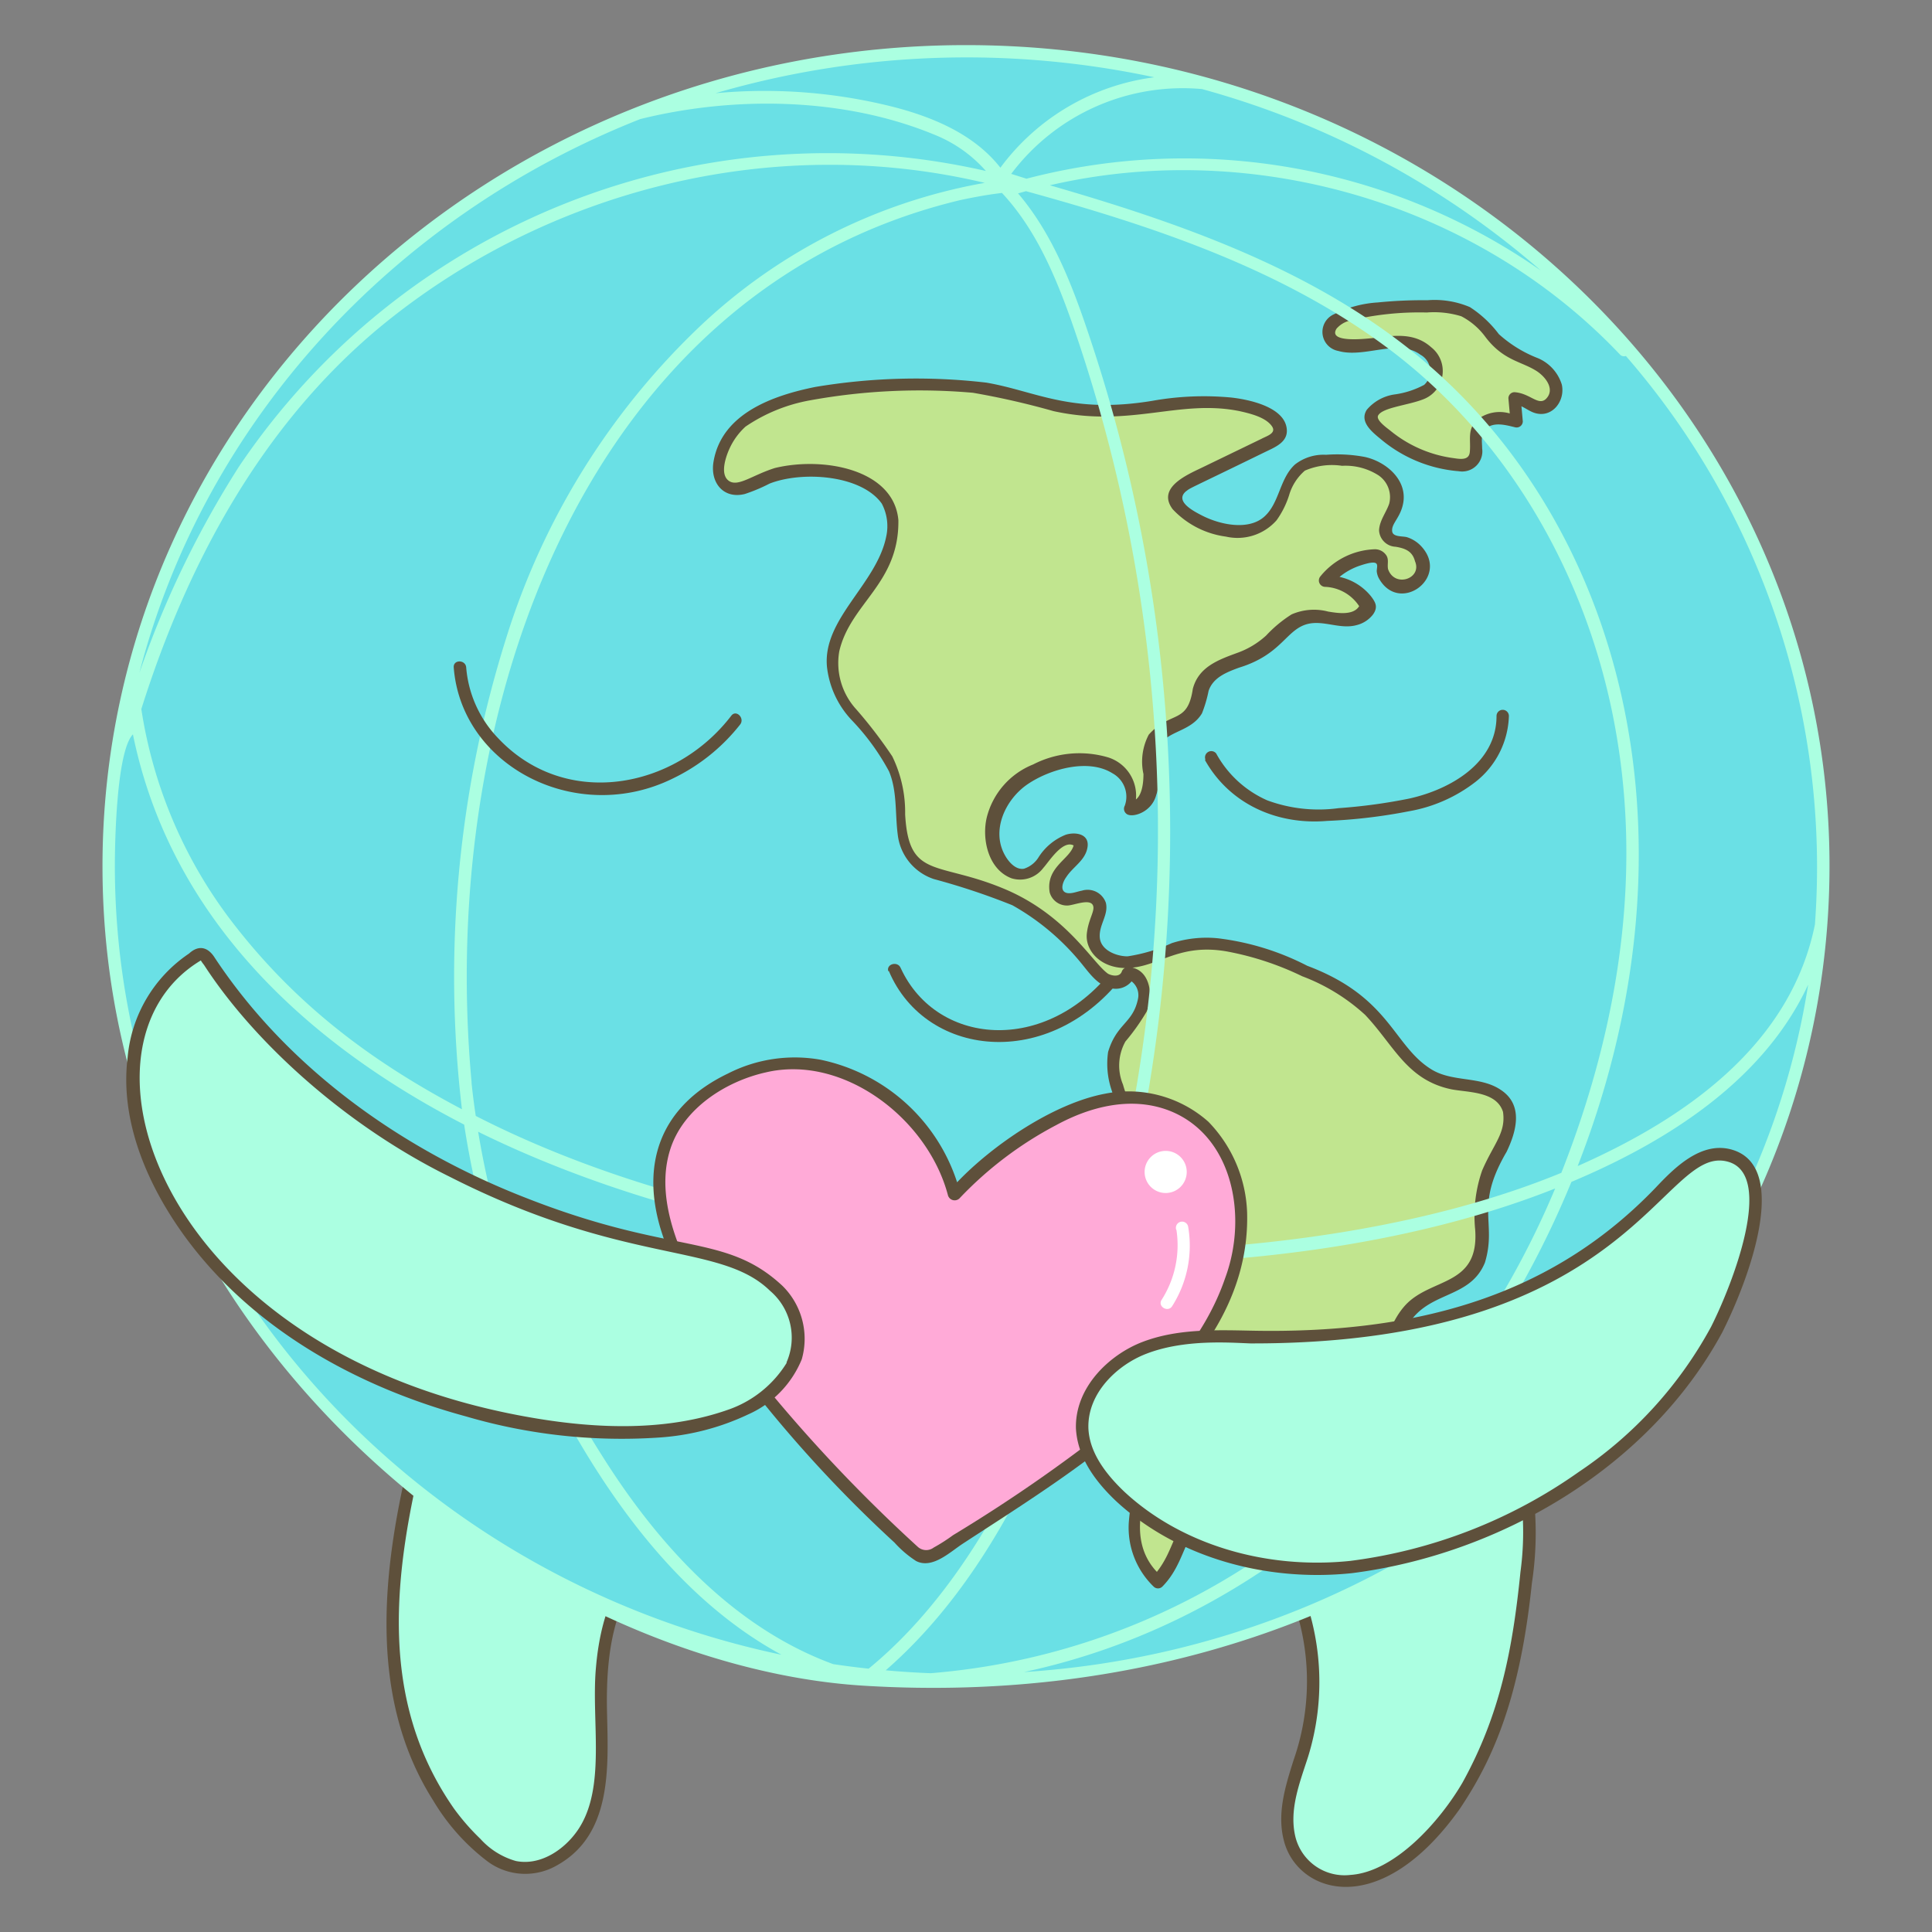
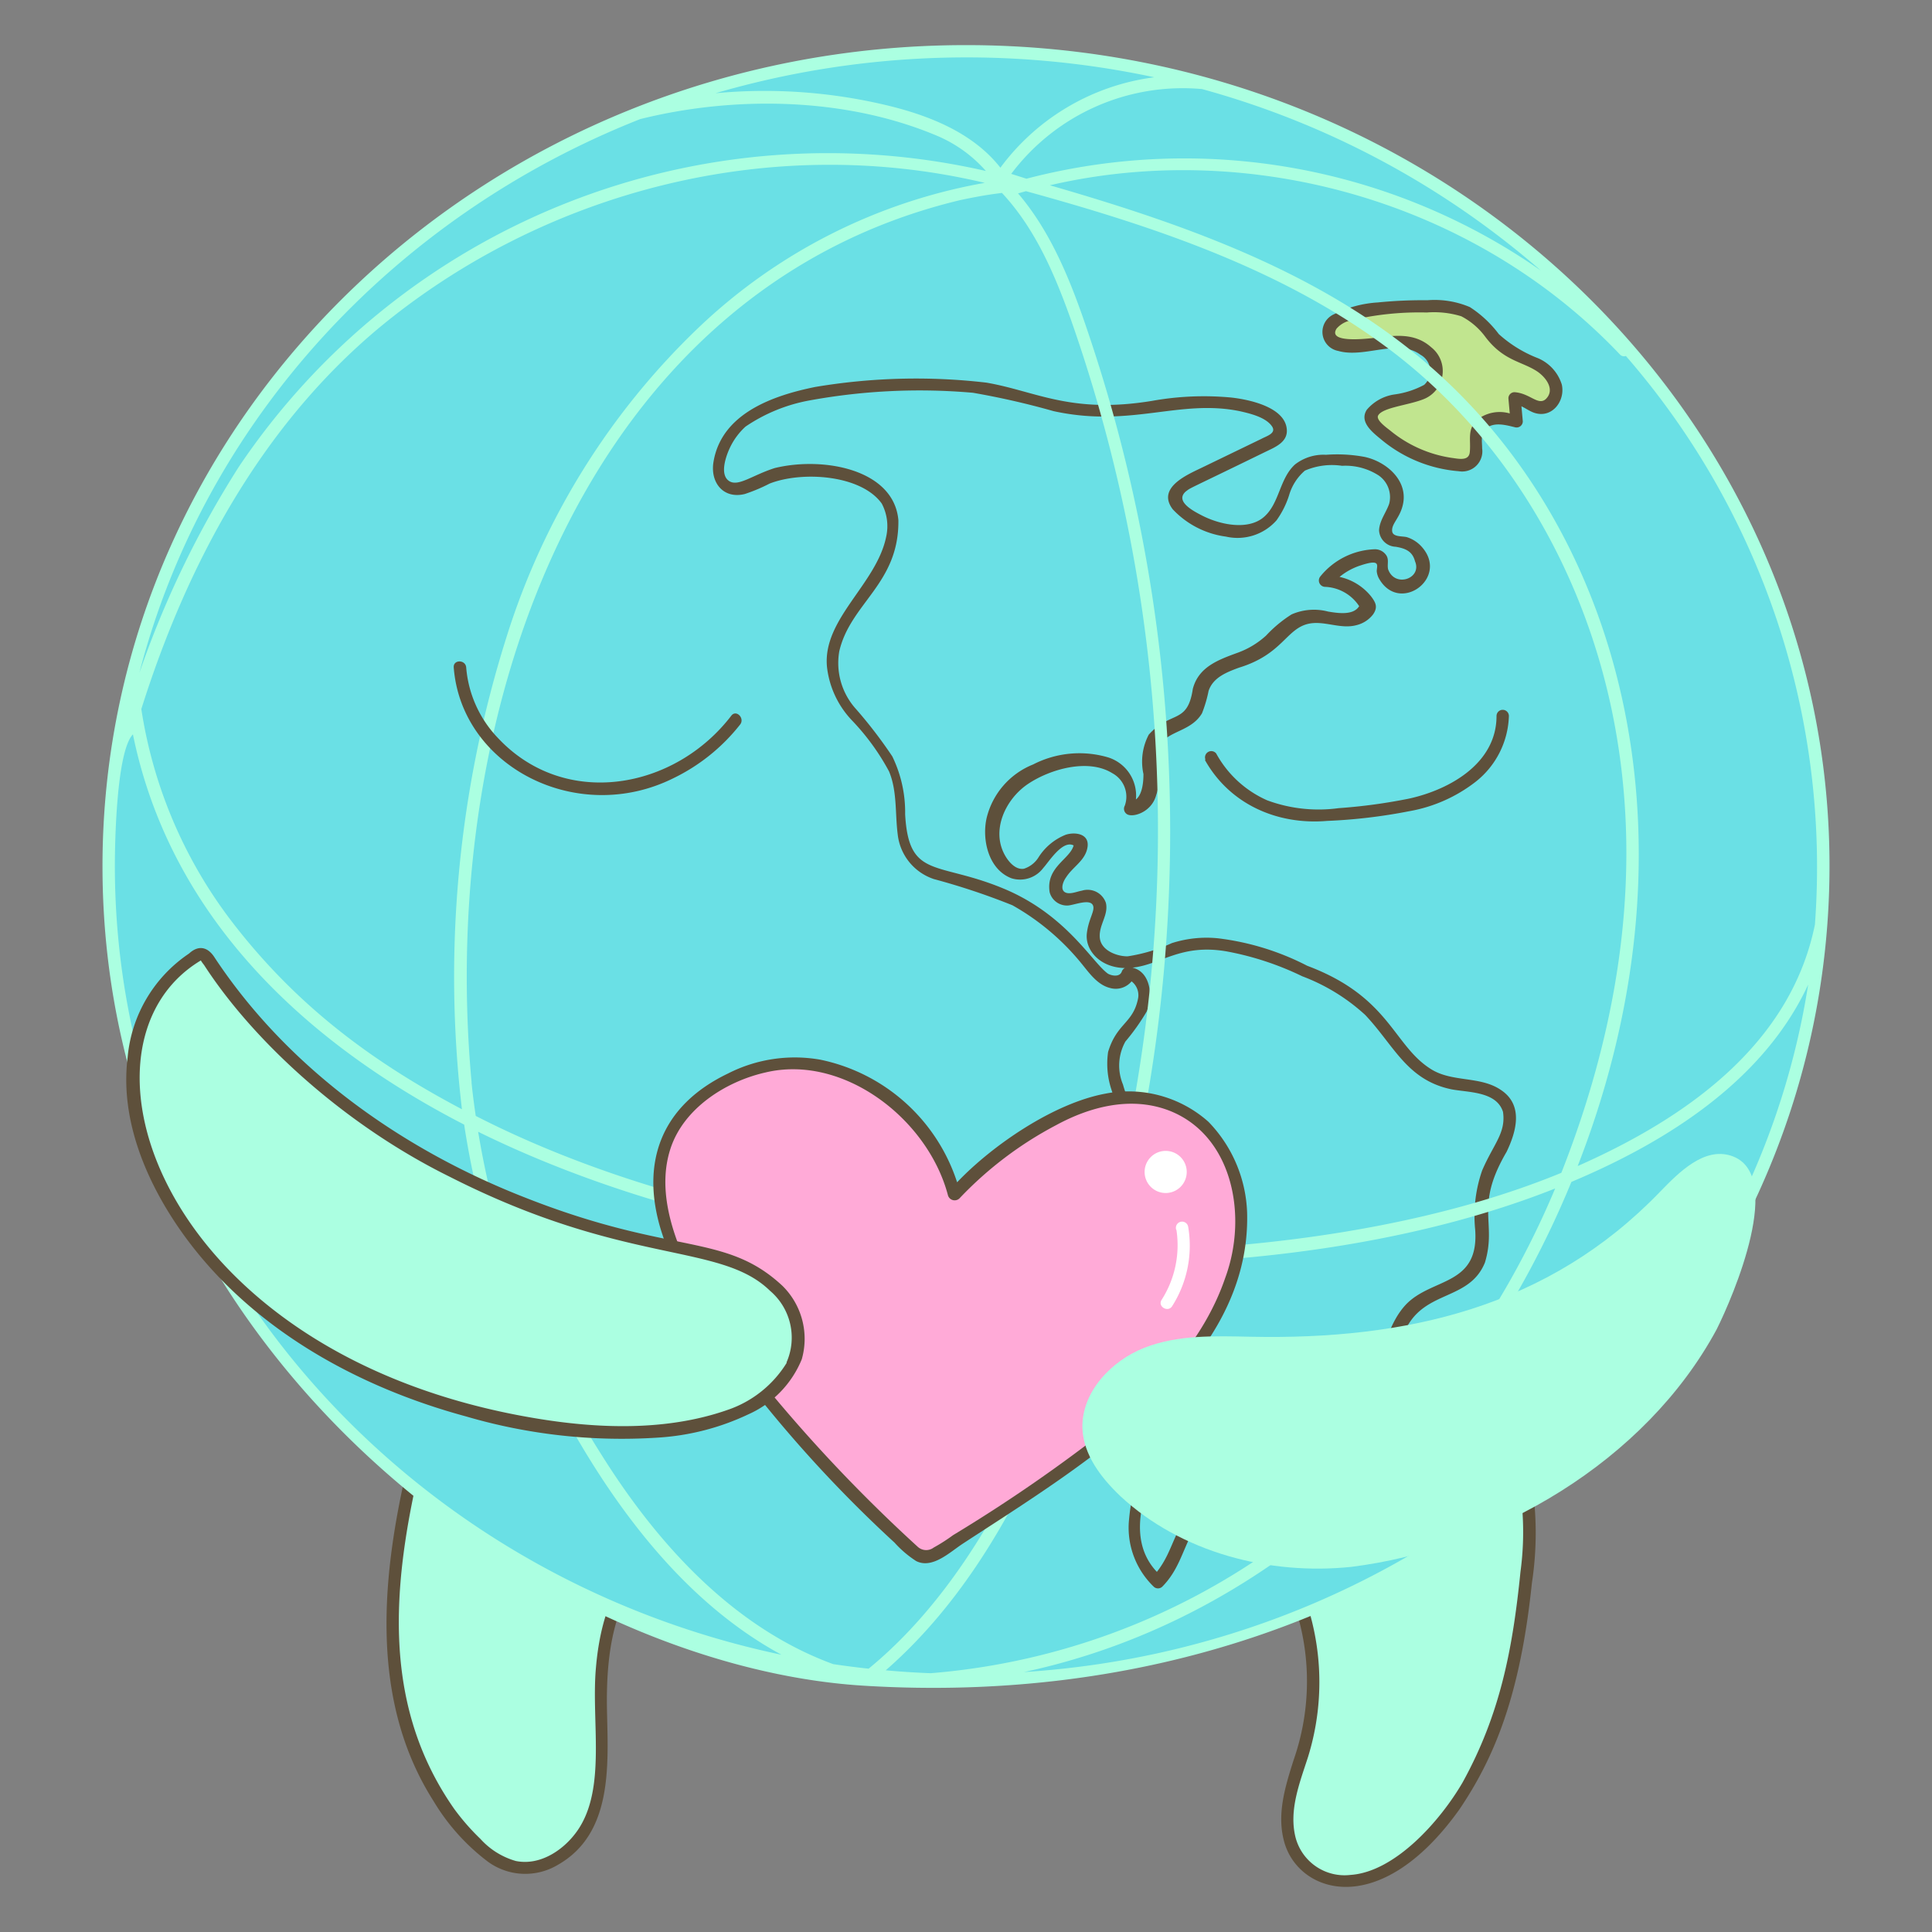
<svg xmlns="http://www.w3.org/2000/svg" viewBox="0 0 200 200" id="Love-And-Peace--Streamline-Seoul">
  <rect x="0" y="0" width="200" height="200" fill="#808080" stroke="none" />
  <desc>
    Love And Peace Streamline Illustration: https://streamlinehq.com
  </desc>
  <title>love-and-peace</title>
  <g>
    <path d="M43.45 149.43c-1.82 7.15 -3.23 14.53 -2.64 21.83 1 12.21 7.63 20.15 11.87 21.76 3.43 1.12 7.14 -1.57 8.54 -4.89s1.12 -7.06 1 -10.67c-0.18 -6.18 0.65 -13.24 5.66 -16.86Z" fill="#abffe1" stroke-width="1" />
    <path d="M42.78 149.29c-3.08 12.14 -5 26 2.09 37.14a22 22 0 0 0 5.61 6.27 6.56 6.56 0 0 0 7.23 0.37c5.66 -3.18 5.26 -10.14 5.13 -15.74s0.45 -12.47 5.34 -16.08c0.66 -0.48 0 -1.6 -0.64 -1.1 -4 2.93 -5.44 7.7 -5.85 12.5 -0.5 5.54 1.1 12.43 -1.87 16.79 -1.36 2 -3.85 3.73 -6.42 3.21a7.82 7.82 0 0 1 -3.66 -2.28 23.66 23.66 0 0 1 -2.74 -3.14c-7.87 -11.27 -6.32 -24.3 -3 -37.64a0.66 0.66 0 1 0 -1.28 -0.34Z" fill="#5e503b" stroke-width="1" />
    <path d="m157.9 153.16 -24.23 10.4a25.1 25.1 0 0 1 1.42 16.94 52.65 52.65 0 0 0 -1.71 6.29 7.41 7.41 0 0 0 1.52 6.13 6.46 6.46 0 0 0 5.87 1.63 13.07 13.07 0 0 0 5.55 -3c7.88 -7 10.41 -18 11.72 -28.44a33.79 33.79 0 0 0 -0.14 -9.95Z" fill="#abffe1" stroke-width="1" />
    <path d="M133.11 163.89a24.69 24.69 0 0 1 0.81 18.29c-0.86 2.71 -1.76 5.57 -1 8.41 1.39 5.34 9.82 8.39 18.15 -3.27 3.61 -5.34 6.3 -11.76 7.51 -23.43a34.29 34.29 0 0 0 -0.08 -10.89c-0.18 -0.81 -1.41 -0.47 -1.28 0.34a30.6 30.6 0 0 1 0.18 9.36c-0.82 8.11 -2.12 14.8 -6 21.83 -2.33 4 -7 9.25 -11.59 9.56a5.24 5.24 0 0 1 -5.69 -3.86c-0.72 -2.82 0.42 -5.66 1.28 -8.33a26.12 26.12 0 0 0 -1.16 -18.57c-0.34 -0.76 -1.45 -0.1 -1.11 0.65Z" fill="#5e503b" stroke-width="1" />
    <path d="M11.25 89.62a88.75 84.31 0 1 0 177.5 0 88.75 84.31 0 1 0 -177.5 0" fill="#6ae0e5" stroke-width="1" />
-     <path d="M92 100.49c3.88 9.24 17.3 10.5 24.85 -0.24 0.47 -0.67 -0.63 -1.28 -1.11 -0.64 -6.88 9.69 -18.7 8.86 -22.5 0.6 -0.3 -0.76 -1.54 -0.42 -1.28 0.35Z" fill="#5e503b" stroke-width="1" />
+     <path d="M92 100.49Z" fill="#5e503b" stroke-width="1" />
    <path d="M161.09 40a3.69 3.69 0 0 0 -2.24 -2.43 21.62 21.62 0 0 1 -2.85 -1.43c-1.52 -1.07 -2.4 -2.91 -4 -3.79a8.53 8.53 0 0 0 -3.93 -0.61 27 27 0 0 0 -8.5 0.88c-3 0.85 -2.72 4.24 2.71 3a9 9 0 0 1 4.49 0.15 3 3 0 0 1 1.93 3.6c-1 2.27 -4.64 1.49 -6.42 3.21a1.07 1.07 0 0 0 -0.33 0.57 1.14 1.14 0 0 0 0.4 0.77 13.66 13.66 0 0 0 8.65 4.23 2.07 2.07 0 0 0 1.29 -0.21c1 -0.67 0.23 -2.25 0.64 -3.35a2.18 2.18 0 0 1 1.81 -1.29 6.36 6.36 0 0 1 2.29 0.29l-0.22 -2.38c1 0 1.74 0.95 2.72 0.95a1.86 1.86 0 0 0 1.56 -2.16Z" fill="#c1e58f" stroke-width="1" />
    <path d="M161.68 39.82a4.36 4.36 0 0 0 -2.47 -2.74 13.1 13.1 0 0 1 -4.05 -2.49 11.64 11.64 0 0 0 -3 -2.8 9.35 9.35 0 0 0 -4.4 -0.71 46.52 46.52 0 0 0 -5.14 0.23 11.6 11.6 0 0 0 -4.5 1.21 2 2 0 0 0 0.42 3.81c2.73 0.78 6.19 -1.32 8.5 0.39a1.93 1.93 0 0 1 0.39 3.12 9.07 9.07 0 0 1 -3.12 1 4.62 4.62 0 0 0 -2.82 1.58c-0.83 1.29 0.67 2.39 1.52 3.1a14.31 14.31 0 0 0 8 3.26 2.09 2.09 0 0 0 2.42 -2.37c0 -0.69 -0.19 -1.52 0.4 -2.05 0.82 -0.71 2.06 -0.36 3 -0.13a0.64 0.64 0 0 0 0.81 -0.61l-0.14 -1.56c0.4 0.19 0.79 0.46 1.18 0.62 1.89 0.76 3.38 -1.1 3 -2.86ZM160 41.33c-0.79 0.67 -1.63 -0.62 -3.21 -0.73a0.63 0.63 0 0 0 -0.64 0.64l0.14 1.56a3.77 3.77 0 0 0 -3.29 0.59c-1.18 1 -0.71 2.16 -0.85 3.43 -0.1 0.91 -1.11 0.68 -1.79 0.59a13 13 0 0 1 -6.41 -2.81c-0.36 -0.29 -1.53 -1.1 -1.29 -1.58 0.44 -0.84 3.1 -1.06 4.69 -1.69a3.13 3.13 0 0 0 0.81 -5.38c-1.81 -1.62 -4 -1.19 -6.24 -0.93 -0.22 0 -4.55 0.57 -3.56 -1a2.69 2.69 0 0 1 1.45 -0.85 30.86 30.86 0 0 1 7.89 -0.82 9.6 9.6 0 0 1 3.57 0.39 7.19 7.19 0 0 1 2.49 2.13c1.89 2.5 3.76 2.52 5.37 3.58 0.97 0.66 1.87 1.94 0.87 2.88Z" fill="#5e503b" stroke-width="1" />
-     <path d="M88.14 49.34c5.41 1.54 5.17 6.46 2 11.11 -1.9 2.78 -4.32 5.58 -4 8.91 0.42 4.35 5.36 7 6.55 11.17 1.1 4 -1 9.23 5.4 10.35a30 30 0 0 1 8.06 3 27.64 27.64 0 0 1 6.85 6.27 4.45 4.45 0 0 0 1.8 1.5 1.51 1.51 0 0 0 2 -0.79c1.64 0.14 2 2.56 1.15 4s-2.26 2.56 -2.67 4.13a6.26 6.26 0 0 0 0.16 3.07c1.53 6.25 6.56 9.3 8.83 14.59 2.35 5.48 -0.08 14.36 -2.45 19.42 -1.39 2.92 -3.21 5.65 -4.06 8.77s-0.44 6.86 2 8.93c1.67 -1.7 2.21 -4.19 3.43 -6.23 4.13 -7 15 -7.43 19.11 -14.38 1.07 -1.81 1.59 -3.85 2.56 -5.8 1.72 -3.55 4.38 -3.11 7 -5.22s0.92 -6.24 1.77 -9.44c0.8 -2.94 3.86 -5.9 2.17 -8.44 -1.28 -2 -4.22 -1.56 -6.42 -2.26 -3.85 -1.19 -5.47 -5.54 -8.48 -8.13a21 21 0 0 0 -5.14 -2.94c-4.44 -2 -9.37 -4.1 -14.12 -2.72a22.84 22.84 0 0 1 -4.92 1.47c-1.71 0.11 -3.7 -1 -3.61 -2.77 0 -1.39 1.28 -3.07 0.22 -3.85s-2.57 0.55 -3.58 -0.12 -0.49 -2.08 0.25 -2.89 1.79 -1.59 1.8 -2.69c-0.9 -0.94 -2.49 -0.09 -3.29 0.93s-1.65 2.33 -3 2.29a2.56 2.56 0 0 1 -1.81 -1 5.94 5.94 0 0 1 0.19 -7.1 10.11 10.11 0 0 1 6.58 -3.55 6.93 6.93 0 0 1 4.77 0.62 3.38 3.38 0 0 1 1.4 4.18c1.41 0.26 2.31 -1.54 2.27 -3s-0.42 -3 0.4 -4.19c0.94 -1.36 3.08 -1.45 4 -2.84a21.73 21.73 0 0 0 0.92 -2.83c1 -2.16 4 -2.26 6 -3.55 1.64 -1 2.77 -3 4.68 -3.41a12.31 12.31 0 0 1 3.53 0.27c1.19 0.1 2.57 -0.31 3 -1.45a5 5 0 0 0 -4.25 -2.57c1.94 -2.36 5.41 -3.1 5.88 -2.21a1.84 1.84 0 0 1 0 0.81c-0.11 1.72 2.56 2.64 3.68 1.36a2.58 2.58 0 0 0 -0.64 -3.58c-1 -0.66 -1.27 -0.16 -2.35 -0.77 -0.95 -0.81 0.24 -2.2 0.67 -3.35a3.52 3.52 0 0 0 -2 -4.06 10.91 10.91 0 0 0 -7.43 -0.22c-1.94 1.05 -2 3.85 -3.46 5.52 -2.14 2.4 -6.16 1.29 -8.76 -0.55a2.19 2.19 0 0 1 -1.1 -1.48c-0.06 -0.88 0.88 -1.49 1.69 -1.87l8.07 -3.85a1.91 1.91 0 0 0 1.05 -0.86c0.35 -0.83 -0.5 -1.65 -1.28 -2.05 -5.66 -2.89 -12.48 0.08 -18.81 -0.43 -5.86 -0.49 -8.64 -3.19 -19 -2.65 -4.79 0.13 -9.7 0.49 -14.13 2.45 -3.75 1.25 -5.58 5.31 -4.66 7.48 1.13 2 4 -0.14 5.4 -0.55a14.77 14.77 0 0 1 8.13 0.04Z" fill="#c1e58f" stroke-width="1" />
    <path d="M155.34 112.81c-2.13 -1.43 -5 -0.76 -7.18 -2.12 -3.95 -2.45 -4.25 -7.49 -12.83 -10.71a27.24 27.24 0 0 0 -9.26 -2.85 11.82 11.82 0 0 0 -4.76 0.5 17.15 17.15 0 0 1 -4.59 1.37c-1.13 0 -2.76 -0.62 -2.87 -1.94s0.93 -2.34 0.63 -3.6A2 2 0 0 0 112 92.2c-0.48 0.08 -1.14 0.38 -1.63 0.22 -0.69 -0.23 -0.33 -1.17 0 -1.61 0.7 -1.1 2 -1.73 2.21 -3.12s-1.28 -1.59 -2.25 -1.28a5.94 5.94 0 0 0 -2.86 2.4 2.79 2.79 0 0 1 -1.47 1.12c-0.83 0.14 -1.53 -0.65 -1.91 -1.29 -1.57 -2.64 0 -5.92 2.32 -7.48s6.27 -2.67 8.75 -1.11a2.76 2.76 0 0 1 1.28 3.35 0.66 0.66 0 0 0 0.25 0.9c0.64 0.35 2.54 -0.24 3 -2 0.53 -1.48 0 -3 0.18 -4.46 0.32 -2.25 3.27 -1.83 4.56 -4a13.3 13.3 0 0 0 0.68 -2.31c0.46 -1.4 1.87 -1.94 3.14 -2.41 4.49 -1.37 4.88 -4 7.17 -4.54 1.67 -0.38 3.35 0.61 5.06 0.12a3.07 3.07 0 0 0 1.67 -1.11c0.5 -0.74 0.28 -1.2 -0.23 -1.87a5.77 5.77 0 0 0 -3.25 -2 6.65 6.65 0 0 1 2.12 -1.17c2.21 -0.74 1.73 0 1.73 0.58a1.94 1.94 0 0 0 0.2 0.7c2.1 3.87 7.46 -0.06 4.37 -3.32a3.44 3.44 0 0 0 -1.44 -0.9c-0.46 -0.13 -1.44 0 -1.53 -0.59 -0.12 -0.84 0.88 -1.41 1.15 -3 0.39 -2.42 -1.86 -4.26 -4 -4.72a15.5 15.5 0 0 0 -4 -0.22 4.8 4.8 0 0 0 -3.21 1c-1.62 1.47 -1.59 4 -3.2 5.42s-4.5 0.85 -6.42 -0.13c-0.81 -0.42 -2.87 -1.45 -1.69 -2.49 0.61 -0.46 -0.16 0 8.3 -4.13 1 -0.48 2.26 -1 2.16 -2.29 -0.17 -2.35 -4 -3.12 -5.78 -3.31a30.29 30.29 0 0 0 -8.12 0.34c-8.46 1.4 -12.07 -1 -17.2 -1.88a62.92 62.92 0 0 0 -17.73 0.45c-4.34 0.88 -9.65 2.72 -10.51 7.7 -0.39 2.17 1 3.93 3.23 3.38a17.48 17.48 0 0 0 2.57 -1.08c3.38 -1.32 9.48 -0.91 11.61 2.07a5 5 0 0 1 0.46 3.42c-1 4.93 -6.62 8.53 -6.13 13.5a9.58 9.58 0 0 0 2.57 5.51 24.13 24.13 0 0 1 3.85 5.29c0.86 2.05 0.62 4.36 0.9 6.52A5.51 5.51 0 0 0 96.67 91a71.74 71.74 0 0 1 8.13 2.71 25 25 0 0 1 7.13 6c0.82 1 1.67 2.25 3 2.57a2.13 2.13 0 0 0 2.21 -0.69 1.8 1.8 0 0 1 0.68 1.73c-0.5 2.63 -2.21 2.57 -3.11 5.58a8.52 8.52 0 0 0 0.33 3.85c2.3 7.25 8.27 10.14 9.5 16.86 0.58 4.46 -0.49 9.36 -2.08 13.6 -2.91 7.2 -5.16 8.51 -5.61 14.42a8.49 8.49 0 0 0 2.57 6.61 0.64 0.64 0 0 0 0.91 0c3.22 -3.28 1.68 -7.41 9.47 -11.57 4.09 -2.18 8.79 -3.85 11.91 -7.43 1.95 -2.25 2.57 -5.06 3.85 -7.71 2 -4 6.55 -2.88 8.16 -6.83 1.27 -4.22 -1.12 -5.72 2.24 -11.46 1.04 -2.16 1.76 -4.88 -0.62 -6.43Zm-39.21 -12.24c-0.21 0.59 -1 0.46 -1.43 0.23 -1.6 -1.13 -4.17 -5.89 -10.4 -8.64 -7.18 -3.12 -10.22 -1 -10.6 -7.86a13.23 13.23 0 0 0 -1.33 -6 47.56 47.56 0 0 0 -3.73 -4.87 7.1 7.1 0 0 1 -1.76 -6c1.15 -5 6.21 -7 6.12 -13.59 -0.47 -5.26 -7.76 -6.61 -12.79 -5.39 -2.37 0.75 -3.82 2 -4.77 1.32s-0.29 -2.55 0.11 -3.4a7 7 0 0 1 1.63 -2.21 17.27 17.27 0 0 1 6.69 -2.72 63.3 63.3 0 0 1 16.85 -0.78 81.81 81.81 0 0 1 8.34 1.9c8 1.75 13 -1.27 19.26 0 1.06 0.24 2.71 0.62 3.36 1.58 0.48 0.72 -0.57 1 -1.08 1.28l-6.2 3c-1.54 0.74 -4.68 2.08 -3 4.3a9.23 9.23 0 0 0 5.51 2.83 5.39 5.39 0 0 0 5.24 -1.69 9.26 9.26 0 0 0 1.29 -2.57 5.33 5.33 0 0 1 1.64 -2.57 7.06 7.06 0 0 1 3.85 -0.5 6.34 6.34 0 0 1 3.79 1 2.73 2.73 0 0 1 1.09 2.92c-0.32 0.93 -1 1.74 -1.05 2.75a1.79 1.79 0 0 0 1.72 1.71c1 0.17 1.73 0.46 2 1.5 0.77 1.8 -2.11 2.79 -2.79 0.81 -0.1 -0.51 0.12 -1 -0.2 -1.45a1.4 1.4 0 0 0 -1.16 -0.6 7.57 7.57 0 0 0 -5.64 2.8 0.66 0.66 0 0 0 0.45 1.09 4.43 4.43 0 0 1 3.56 2c-0.61 1 -2.28 0.71 -3.21 0.56a5.78 5.78 0 0 0 -3.78 0.29 13.2 13.2 0 0 0 -2.64 2.19 8.8 8.8 0 0 1 -3 1.8c-2 0.73 -4 1.47 -4.59 3.72 -0.55 3.71 -2.29 2.22 -4.56 4.74a6 6 0 0 0 -0.55 4.08c0 0.78 -0.1 2.1 -0.78 2.63a4.14 4.14 0 0 0 -2.86 -4.35 10.49 10.49 0 0 0 -7.79 0.73 8 8 0 0 0 -4.8 5.52c-0.51 2.2 0.15 5.34 2.57 6.26a3 3 0 0 0 3.29 -1.07c0.59 -0.65 2 -2.93 3.14 -2.33 -0.38 1.43 -2.9 2.25 -2.48 4.85a1.86 1.86 0 0 0 1.83 1.37c0.62 0 2.35 -0.77 2.66 0 0.22 0.56 -0.47 1.39 -0.64 2.88 -0.2 1.72 1.34 3.55 3.94 3.59a0.61 0.61 0 0 0 -0.32 0.36Zm37.3 20.6a14.28 14.28 0 0 0 -0.72 6.12c0.43 5.88 -4.51 4.94 -7.19 7.78 -1.68 1.8 -2.16 4.38 -3.19 6.56 -3.48 7.22 -12.24 7.48 -18 13.31 -3 3.47 -2.74 5.44 -4.57 7.78 -3.5 -3.69 -1 -9.43 1 -13.27 3.12 -5.57 5.83 -13.62 5 -20 -1 -7.05 -7.67 -10.58 -9.51 -17.18a5.12 5.12 0 0 1 0.25 -4.45 22.32 22.32 0 0 0 2.2 -3.1c0.68 -1.53 0.43 -4.11 -1.47 -4.55 2.92 -0.3 5 -2.51 9.76 -1.68a30.72 30.72 0 0 1 7.81 2.57 20.15 20.15 0 0 1 6.52 4c3 3.17 4.31 6.75 8.95 7.71 1.76 0.33 4.65 0.21 5.32 2.33 0.32 2.19 -0.97 3.3 -2.16 6.07Z" fill="#5e503b" stroke-width="1" />
    <path d="M189.39 89.62c0 -46.76 -40 -84.95 -89.39 -84.95 -49.21 0 -89.39 38 -89.39 85 0 50.33 45.39 82.76 78.76 84.83 58.7 3.64 100.02 -37.17 100.02 -84.88Zm-1.51 6.09c-2.49 12.27 -13.06 19.92 -24.56 25 12.74 -32.66 5.21 -63.44 -13.46 -81.14 -11.36 -10.77 -26.28 -16.08 -41.18 -20.39 20.74 -4.82 43.92 1.62 59 17.5a0.57 0.57 0 0 0 0.63 0.17 80.61 80.61 0 0 1 19.57 58.86Zm-91.54 77.5q-2.34 -0.09 -4.65 -0.3c7.21 -6.29 12.33 -14.66 16.23 -23.33a150.6 150.6 0 0 0 6.86 -18.7c15.28 -0.08 32.09 -2.24 46.21 -7.85a89.71 89.71 0 0 1 -24.37 33.48 70.93 70.93 0 0 1 -40.28 16.7Zm-10.09 -0.94c-10.39 -3.81 -18.23 -12.48 -24 -21.7a89.36 89.36 0 0 1 -12.75 -33.41c18.74 9.24 42.3 13.65 63.92 13.72 -4.39 14.87 -11.47 32 -23.5 41.86 -1.23 -0.13 -2.46 -0.29 -3.67 -0.47Zm-38.43 -57.44c-9.48 -5 -17.14 -10.81 -23.63 -19.18a48.16 48.16 0 0 1 -9.56 -22.25c4.73 -15 12.38 -29.26 24.62 -39.47 17 -14.07 40.41 -20.29 62.69 -15a57.4 57.4 0 0 0 -29.64 15 75.4 75.4 0 0 0 -19.86 32 116.66 116.66 0 0 0 -4.62 48.9Zm1 -2.78C45.21 72.73 61 29.92 99.38 20.72c2.74 -0.59 4.05 -0.7 4.34 -0.75 3.48 3.73 5.5 8.51 7.19 13.26a159.55 159.55 0 0 1 2.9 96.29c-21.43 0 -45.66 -4.32 -64.56 -14 -0.17 -1.12 -0.32 -2.29 -0.44 -3.47ZM124.43 9.22A89.51 89.51 0 0 1 159.5 28a64.51 64.51 0 0 0 -53.24 -9.5l-1.58 -0.5a22.21 22.21 0 0 1 19.75 -8.78Zm-9.26 120.3a161.22 161.22 0 0 0 -2 -93.5c-1.85 -5.64 -3.91 -11.46 -7.78 -16l0.82 -0.23c13.49 3.71 27.17 8.26 38.35 16.93 11.56 9 19.2 22.29 22.24 36.56 3.48 16.36 0.87 32.81 -5.17 48.13 -13.93 5.74 -31.39 8 -46.46 8.11ZM119.49 8a23.55 23.55 0 0 0 -15.93 9.36c-2.75 -3.51 -7.11 -5.3 -11.35 -6.36a54.41 54.41 0 0 0 -18.14 -1.35A92.87 92.87 0 0 1 119.49 8Zm-53.22 4.33c9.4 -2.34 21 -2.4 30.79 1.75a14 14 0 0 1 5 3.62 73.48 73.48 0 0 0 -77.34 30.63 100.74 100.74 0 0 0 -10.29 21.32c6.72 -25.97 26.25 -47.22 51.84 -57.32ZM11.89 89.62c0 -2.25 0.15 -11.82 1.87 -13.6 3.8 18.6 17.41 31.7 34.29 40.4a89 89 0 0 0 11 31.27c5.26 9.31 12.31 18.44 21.85 23.61 -39.43 -8.3 -69.01 -41.77 -69.01 -81.68ZM106 173.09c26.27 -5.62 46.43 -25.81 56.67 -50.74 10 -4.2 19.93 -10.54 24.51 -20.42 -6.03 38.48 -39.72 68.51 -81.18 71.16Z" fill="#abffe1" stroke-width="1" />
    <path d="M69.69 80.57A19.71 19.71 0 0 0 76.62 75c0.5 -0.65 -0.4 -1.57 -0.91 -0.92 -5.86 7.66 -17.21 9.71 -24.14 2.34a11.93 11.93 0 0 1 -3.31 -7.33c-0.07 -0.82 -1.35 -0.83 -1.29 0 0.79 10.26 12.76 16.42 22.72 11.48Z" fill="#5e503b" stroke-width="1" />
    <path d="M124.73 78.67c2.58 4.61 7.53 6.75 12.66 6.31a56 56 0 0 0 8.47 -1 15.59 15.59 0 0 0 6.91 -3.06 9 9 0 0 0 3.43 -6.8 0.64 0.64 0 0 0 -1.28 0c0 4.88 -4.8 7.6 -9 8.54a56.87 56.87 0 0 1 -7.35 1 15.37 15.37 0 0 1 -7.39 -0.81A11.14 11.14 0 0 1 125.9 78a0.65 0.65 0 0 0 -1.11 0.65Z" fill="#5e503b" stroke-width="1" />
    <path d="M98.79 123.61c-2.21 -8.63 -12.3 -16 -21.12 -12.74 -25.4 9.37 7.85 41.36 16.69 49.6a2.57 2.57 0 0 0 1 0.69 2.67 2.67 0 0 0 2.08 -0.65c11.29 -7.59 27.61 -16.24 30.68 -30.72 1.16 -5.49 -0.67 -12 -5.56 -14.72 -3.86 -2.2 -9 -1.58 -12.84 0.51a36.34 36.34 0 0 0 -10.85 8Z" fill="#ffaad7" stroke-width="1" />
    <path d="M129.1 125.51a14.2 14.2 0 0 0 -4 -9.38 12.43 12.43 0 0 0 -10.7 -2.91c-5.36 1 -11.71 5.37 -15.32 9.17a18.93 18.93 0 0 0 -14.15 -12.69 15.22 15.22 0 0 0 -9.57 1.43c-6.94 3.33 -9 9.19 -7 16a41.28 41.28 0 0 0 7.09 13.47 134.21 134.21 0 0 0 17.15 19.09 11.05 11.05 0 0 0 2.24 1.91c1.68 0.85 3.51 -0.94 4.83 -1.8 12.65 -8.27 29.87 -18.48 29.43 -34.29Zm-2.26 6.76c-2.11 6.19 -6.68 11.22 -11.7 15.24a161.06 161.06 0 0 1 -16.48 11.41 18 18 0 0 1 -2 1.28 1.29 1.29 0 0 1 -1.66 -0.08 159.49 159.49 0 0 1 -16.09 -17 59.86 59.86 0 0 1 -8 -12.64c-1.57 -3.54 -2.76 -7.7 -1.51 -11.55 1.36 -4.21 5.76 -7 9.89 -7.92 8 -1.88 16.72 4.77 18.83 12.68a0.72 0.72 0 0 0 1.2 0.37 38.32 38.32 0 0 1 10 -7.58c3.49 -1.9 7.66 -3 11.56 -1.57 6.69 2.48 8.35 10.88 5.96 17.36Z" fill="#5e503b" stroke-width="1" />
    <path d="M21.62 99.43C31.81 115.65 50.4 125.19 69.13 129a29.87 29.87 0 0 1 8.62 2.57c2.57 1.44 4.85 4.09 4.81 7.1 0 4.21 -4.29 7.15 -8.33 8.38 -6 1.84 -12.53 1.56 -18.77 0.56C40.05 145 24.51 137.29 17 123.64a24.52 24.52 0 0 1 -3.36 -13.17 14.59 14.59 0 0 1 6.56 -11.56c0.91 -0.52 0.93 -0.27 1.42 0.52Z" fill="#abffe1" stroke-width="1" />
    <path d="M81 133.11c-5.95 -5.54 -11.32 -3.11 -26.57 -9.11 -12.84 -5 -24.61 -13.39 -32.19 -24.84 -0.74 -1.19 -1.72 -1.33 -2.67 -0.45a14.5 14.5 0 0 0 -6.36 10.77c-0.82 6.59 2.07 13.19 5.86 18.43 7 9.64 17.89 15.66 29.18 18.72a57.28 57.28 0 0 0 19.87 2.19 25.44 25.44 0 0 0 9.33 -2.4 10.65 10.65 0 0 0 5.55 -5.71 7.7 7.7 0 0 0 -2 -7.6Zm0.45 7.95a11.54 11.54 0 0 1 -6.15 4.9c-6.36 2.22 -13.5 1.94 -20 0.84 -38.78 -6.54 -49.13 -38.63 -34.5 -47.38 0 0.06 0.24 0.37 0.32 0.47 5.1 7.88 14.51 16.53 25.4 21.91 18.31 9.31 28 6.76 33.19 11.82a6.36 6.36 0 0 1 1.7 7.44Z" fill="#5e503b" stroke-width="1" />
    <path d="M177.7 137.63c1.69 -3.37 7.22 -16.18 1.47 -18 -2.77 -0.86 -5.31 1.66 -7.33 3.75 -11.56 12 -26.33 15.33 -42.37 15 -3.73 -0.08 -7.56 -0.21 -11 1.14s-6.51 4.58 -6.42 8.31c0.1 2.76 1.91 5.13 3.94 7.06 6.29 5.84 15.41 8.2 23.91 7.31 14.88 -1.87 30.4 -10.87 37.8 -24.57Z" fill="#abffe1" stroke-width="1" />
-     <path d="M115.52 155.38c-2.7 -2.56 -4 -5 -4.14 -7.51 -0.11 -4.27 3.46 -7.62 6.83 -8.93 3.56 -1.38 7.44 -1.27 11.27 -1.19 18.52 0.39 31.83 -4.31 41.9 -14.79 1.89 -2 4.74 -4.93 8 -3.92 5.93 1.85 1.7 13.34 -1.09 18.88 -7.61 14.08 -23.15 23 -38.32 24.93 -8.88 0.94 -18.13 -1.61 -24.45 -7.47Zm3.15 -15.24c-3 1.15 -6.1 4.05 -6 7.69 0.08 2.13 1.3 4.3 3.74 6.61 5.81 5.4 14.56 8.07 23.4 7.14a52.46 52.46 0 0 0 23.66 -9.23 42.35 42.35 0 0 0 13.66 -15c2.23 -4.43 6.56 -15.58 1.85 -17.06 -6.89 -2.14 -9.64 18.86 -49.53 18.78 -2.05 -0.07 -6.81 -0.47 -10.78 1.07Z" fill="#5e503b" stroke-width="1" />
    <path d="M120.67 119.14a2.18 2.18 0 1 1 -2.18 2.18 2.18 2.18 0 0 1 2.18 -2.18Z" fill="#ffffff" stroke-width="1" />
    <path d="M121.78 127.29a10.51 10.51 0 0 1 -1.53 7.27c-0.45 0.69 0.67 1.35 1.1 0.64A11.66 11.66 0 0 0 123 127a0.64 0.64 0 1 0 -1.23 0.33Z" fill="#ffffff" stroke-width="1" />
  </g>
</svg>